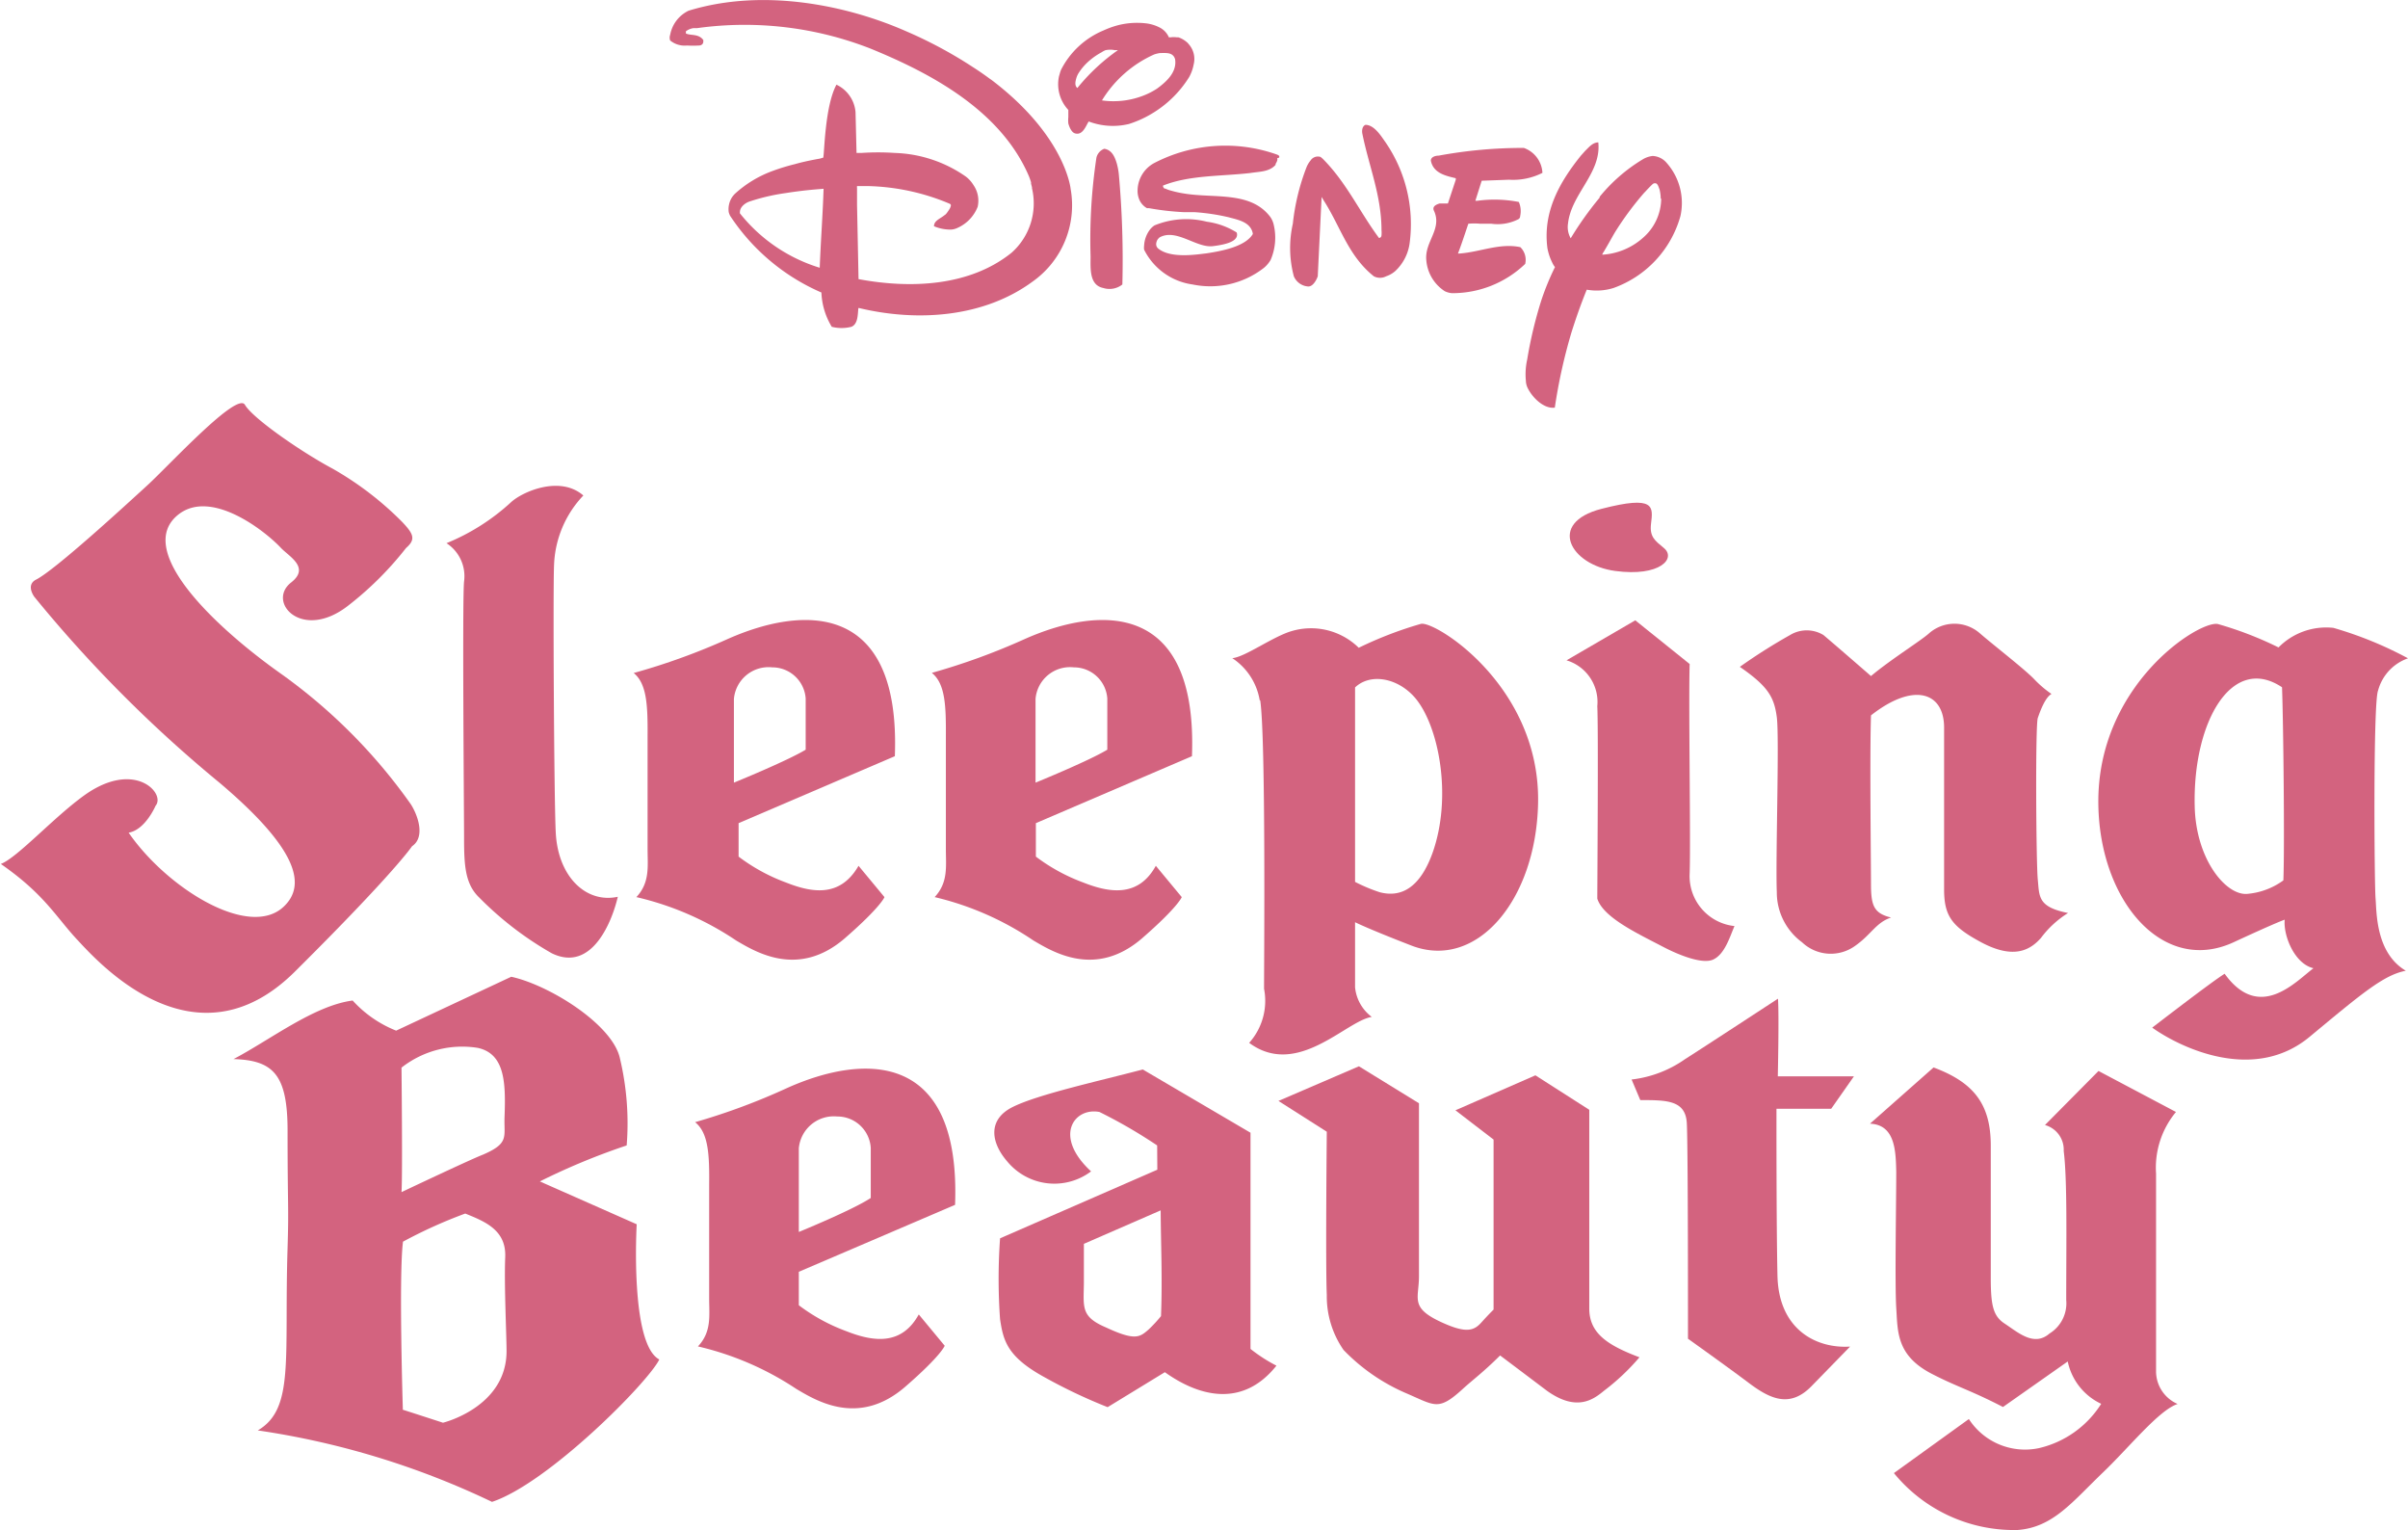
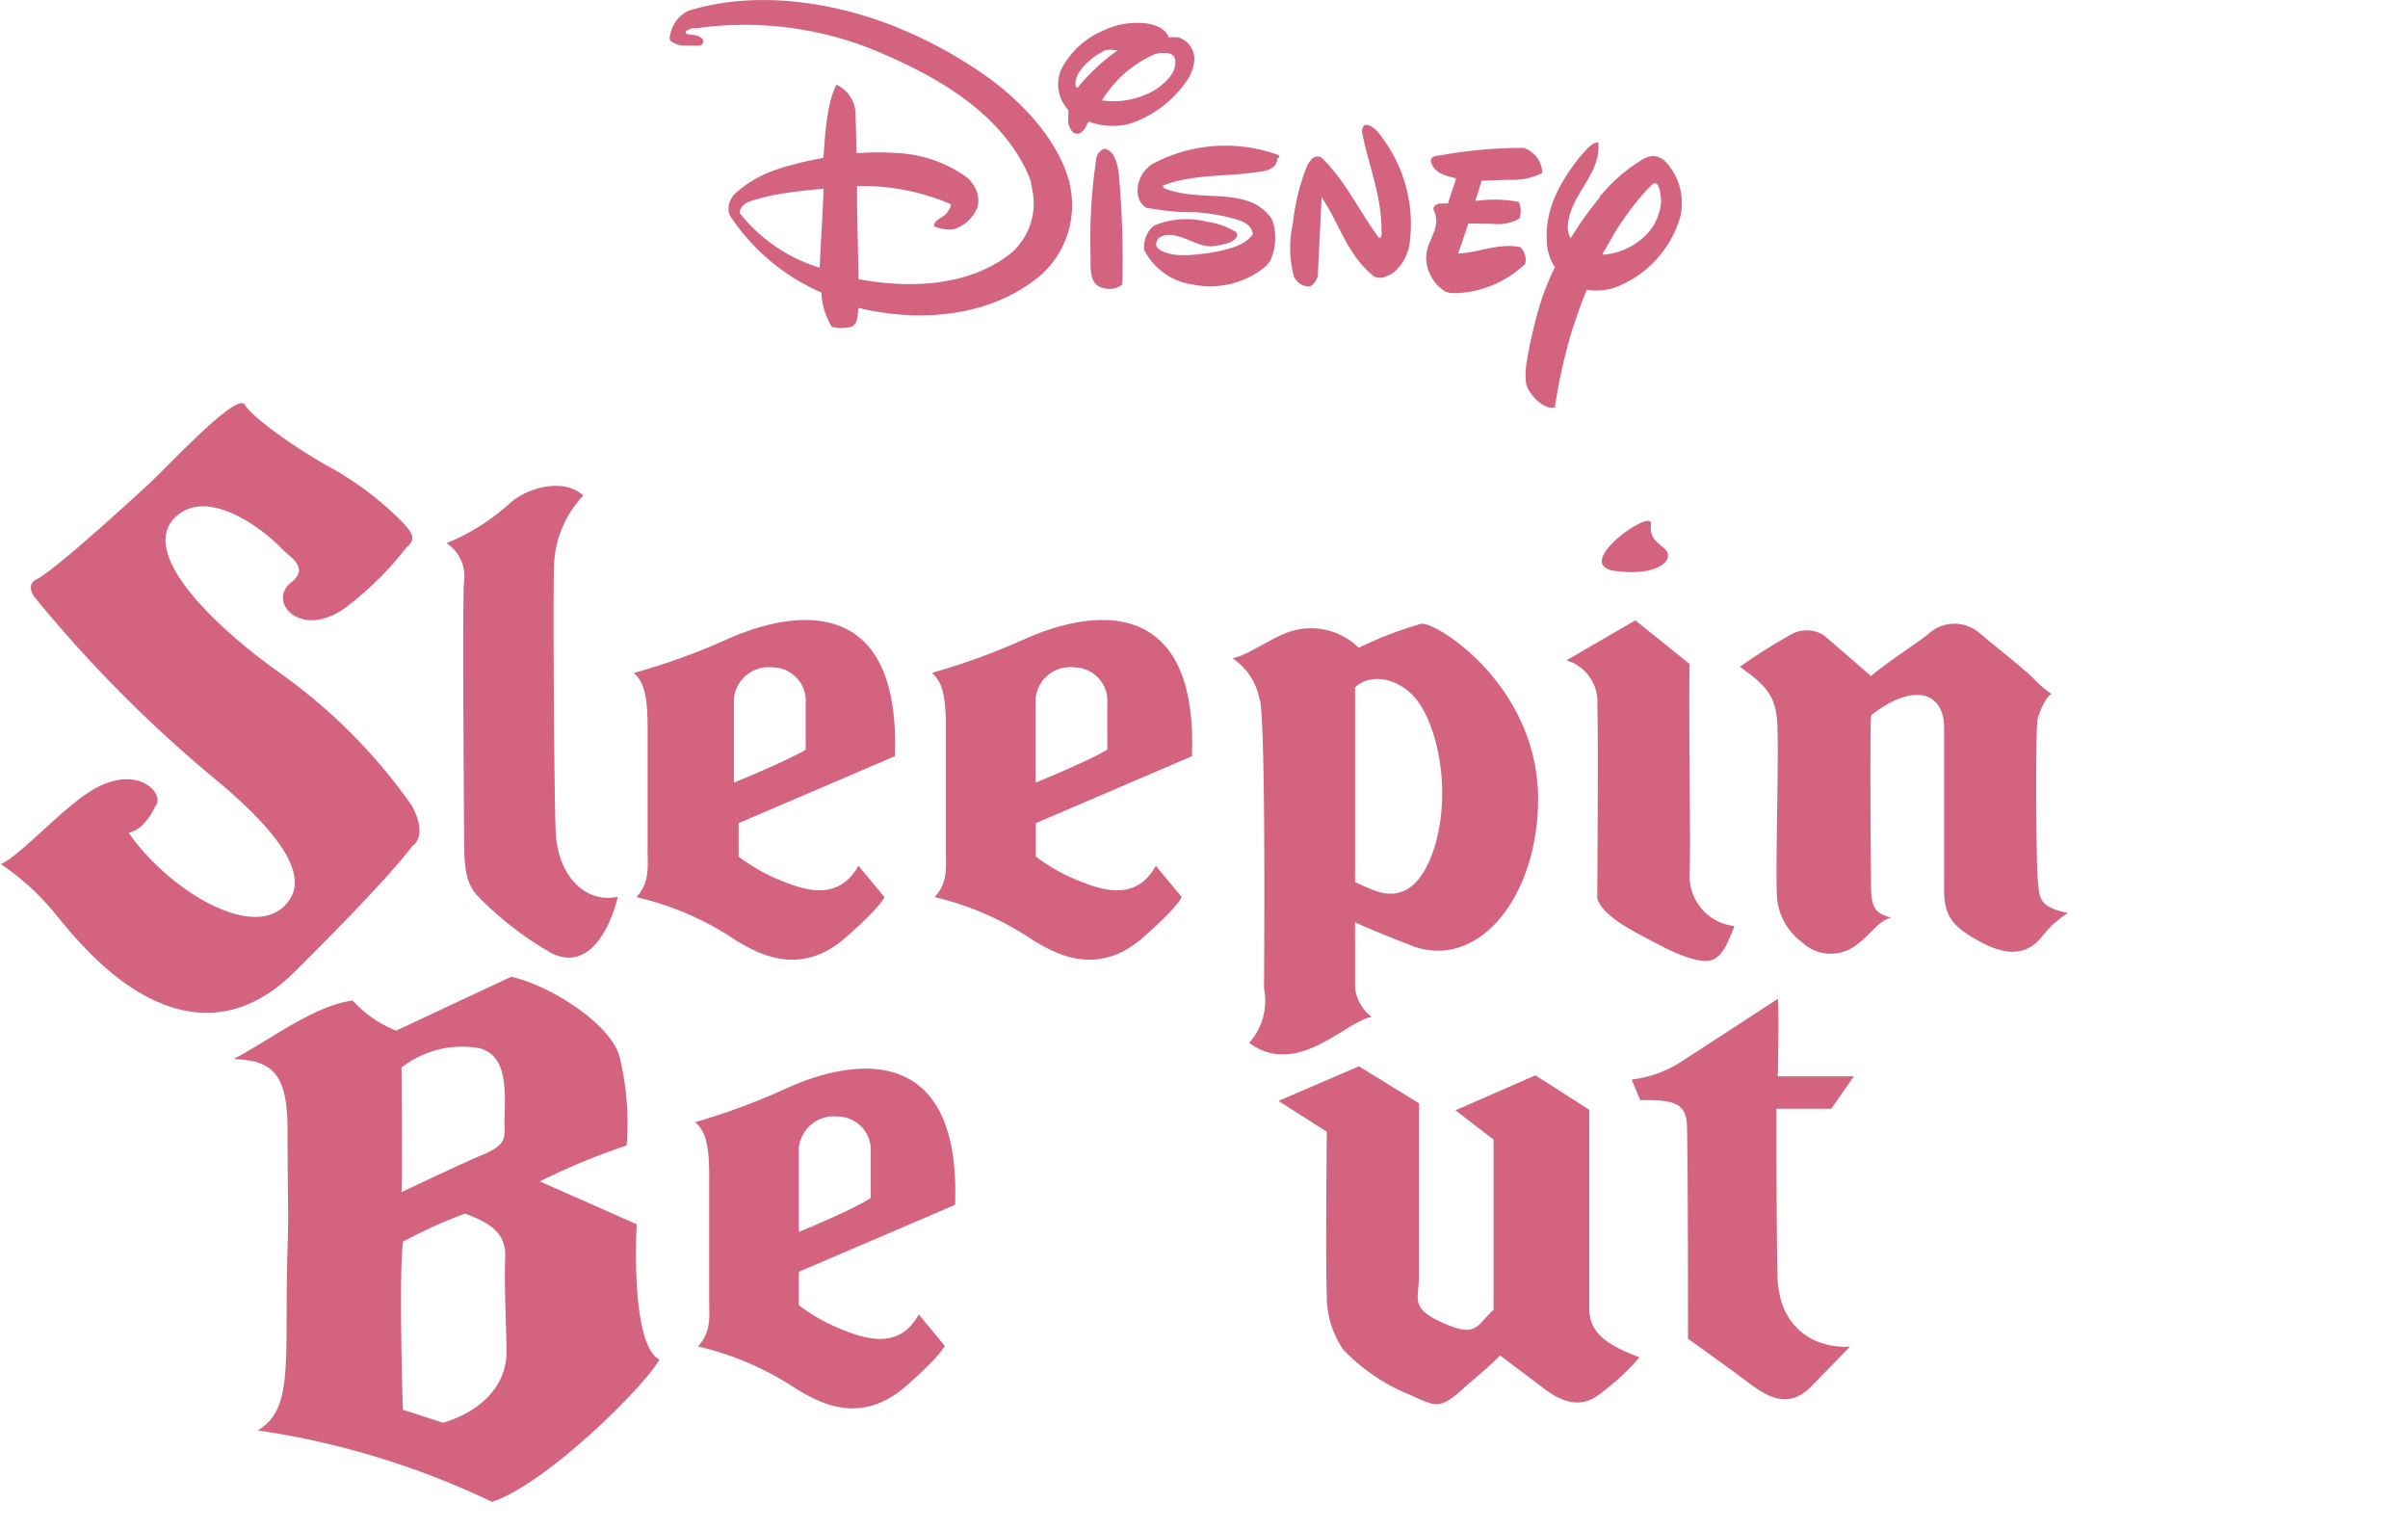
<svg xmlns="http://www.w3.org/2000/svg" viewBox="0 0 143.94 91.44">
  <defs>
    <style>.cls-1{fill:#d3637f;}</style>
  </defs>
  <g id="レイヤー_2" data-name="レイヤー 2">
    <g id="design">
      <path class="cls-1" d="M66.76,9.78c-.12-.41-.3-.82-.75-.89a.75.75,0,0,0-.47.53,32.89,32.89,0,0,0-.35,5.91c0,.7-.09,1.71.76,1.88A1.24,1.24,0,0,0,67.09,17a57,57,0,0,0-.21-6.57A3.84,3.84,0,0,0,66.76,9.78Z" />
      <path class="cls-1" d="M90.2,10.74a3.88,3.88,0,0,0,2-.41,1.67,1.67,0,0,0-1.11-1.49A27.65,27.65,0,0,0,86,9.3c-.16,0-.47.06-.47.3.15.76.91.91,1.49,1.05l0,.09-.47,1.42h-.12l-.22,0-.16,0c-.19.06-.43.16-.35.4.55,1.12-.56,1.87-.44,3a2.43,2.43,0,0,0,1.1,1.84,1.24,1.24,0,0,0,.43.12,6.29,6.29,0,0,0,4.38-1.75,1.06,1.06,0,0,0-.29-1c-1.23-.26-2.4.29-3.63.38h-.1c.13-.32.36-1,.62-1.78a3.89,3.89,0,0,1,.71,0l.67,0a2.72,2.72,0,0,0,1.63-.28.22.22,0,0,0,.09-.18,1.38,1.38,0,0,0-.08-.84A7.56,7.56,0,0,0,88.3,12h-.11l.38-1.2Z" />
      <path class="cls-1" d="M99.63,9.74a1.19,1.19,0,0,0-.16-.16,1.17,1.17,0,0,0-.68-.26,1.47,1.47,0,0,0-.59.2,9.91,9.91,0,0,0-2.58,2.24l0,.05a20.07,20.07,0,0,0-1.73,2.43,1.36,1.36,0,0,1-.16-.89c.2-1.78,2-3,1.81-4.84-.34,0-.56.29-.79.51l-.25.28c-1.28,1.59-2.29,3.37-2,5.54a3.23,3.23,0,0,0,.29.86,1.18,1.18,0,0,0,.16.26,15.5,15.5,0,0,0-.82,2,25.43,25.43,0,0,0-.84,3.52,4.05,4.05,0,0,0-.08,1.27h0a1.06,1.06,0,0,0,.09.4c.29.62,1,1.3,1.64,1.21a32,32,0,0,1,1-4.51c.23-.73.53-1.61.91-2.54a3.37,3.37,0,0,0,1.6-.1,6.39,6.39,0,0,0,4-4.3A3.61,3.61,0,0,0,99.63,9.74Zm-.33,2.11h0a3.13,3.13,0,0,1-1.1,2.37,4,4,0,0,1-2.42,1c0-.08.09-.16.13-.25.21-.35.41-.72.62-1.08a18.44,18.44,0,0,1,1.77-2.39.34.34,0,0,0,.06-.06l0,0c.14-.15.28-.3.43-.44a.21.21,0,0,1,.15-.05h0c.15,0,.2.22.26.37a2.28,2.28,0,0,1,.07.57Z" />
      <path class="cls-1" d="M71.1,2.69h0L71,2.57h0a1.55,1.55,0,0,0-.56-.34h0l-.1,0a1.45,1.45,0,0,0-.37,0h-.1a1.18,1.18,0,0,0-.52-.57,2.38,2.38,0,0,0-.9-.27h0a4.62,4.62,0,0,0-1.67.13,5.49,5.49,0,0,0-.82.3,5,5,0,0,0-2.53,2.34l0,0a1.59,1.59,0,0,0-.07.2l-.06.21a2.25,2.25,0,0,0,.56,2V7a2,2,0,0,0,0,.38,2,2,0,0,0,.09.25c.13.27.25.36.45.36.38,0,.56-.58.68-.73a4.08,4.08,0,0,0,2.4.15A6.44,6.44,0,0,0,69,6.7a6.59,6.59,0,0,0,2.08-2.09,2.46,2.46,0,0,0,.27-.75A1.33,1.33,0,0,0,71.1,2.69ZM64.49,5.15l-.09.11c-.16-.13-.13-.35-.07-.56a1.26,1.26,0,0,1,.13-.31,3.29,3.29,0,0,1,.47-.59,4,4,0,0,1,.91-.67A1.33,1.33,0,0,1,66.08,3l0,0h0a1.36,1.36,0,0,1,.57,0h0a.47.47,0,0,1,.17,0A11.87,11.87,0,0,0,64.49,5.15Zm4.68.14a4.26,4.26,0,0,1-.79.41,4.93,4.93,0,0,1-2.51.3A7,7,0,0,1,69,3.25a2.16,2.16,0,0,1,.34-.08c.36,0,.77-.06.9.36C70.37,4.3,69.73,4.88,69.17,5.29Z" />
      <path class="cls-1" d="M82.79,8.46c-.24-.34-.65-1-1.17-1-.21.09-.22.38-.18.55.39,1.93,1.14,3.68,1.14,5.75a1.51,1.51,0,0,1,0,.3c0,.09-.07.16-.15.16-1.16-1.56-1.94-3.31-3.37-4.74l-.12-.1a.52.52,0,0,0-.6.21,1.51,1.51,0,0,0-.24.4,13.16,13.16,0,0,0-.82,3.38,6.58,6.58,0,0,0,.06,3.14,1,1,0,0,0,.87.61c.26,0,.47-.35.56-.61L79,11.77l.12.2c1,1.55,1.46,3.31,3,4.54a.8.8,0,0,0,.74,0,1.61,1.61,0,0,0,.53-.3,2.79,2.79,0,0,0,.88-1.74A8.63,8.63,0,0,0,82.79,8.46Z" />
      <path class="cls-1" d="M76.46,9.42a.15.15,0,0,0,0-.11l-.09-.06A9.22,9.22,0,0,0,69,9.74a1.89,1.89,0,0,0-1,1.62,1.33,1.33,0,0,0,.14.65,1.09,1.09,0,0,0,.42.43l.12,0a16.17,16.17,0,0,0,2.12.24l.63,0a12.56,12.56,0,0,1,2,.3h0c.54.15,1.3.27,1.45.94a.11.11,0,0,1,0,.08c-.46.74-1.84,1-2.76,1.14-.61.07-2.14.32-2.89-.29a.34.34,0,0,1-.12-.25v0h0a.56.56,0,0,1,.11-.32l.09-.09c1-.56,2.2.64,3.19.52s1.32-.33,1.42-.55a.36.36,0,0,0,0-.27,4.48,4.48,0,0,0-1.78-.64,5,5,0,0,0-3.13.22,1.15,1.15,0,0,0-.3.29,1.73,1.73,0,0,0-.32.92.9.9,0,0,0,0,.24A3.82,3.82,0,0,0,71.29,17a5.21,5.21,0,0,0,4.27-1h0a1.83,1.83,0,0,0,.39-.46,3.35,3.35,0,0,0,.18-2.14,1.3,1.3,0,0,0-.2-.44c-1.17-1.54-3.3-1.1-5.11-1.39a6.27,6.27,0,0,1-.83-.18,1.73,1.73,0,0,1-.33-.12l-.05,0h0a.25.25,0,0,1-.09-.13,0,0,0,0,1,0-.05c1.57-.63,3.46-.55,5.21-.75.55-.09,1.14-.06,1.52-.49l0-.06h0a.69.69,0,0,0,.1-.21.35.35,0,0,0,0-.13h0v0Z" />
      <path class="cls-1" d="M64,11.3h0s-.29-3.16-4.74-6.53l-.09-.06,0,0c-.31-.23-.64-.46-1-.69a26,26,0,0,0-4-2.15C50.68.33,45.65-.74,41.16.64a2,2,0,0,0-1.1,1.44.5.5,0,0,0,0,.34,1.37,1.37,0,0,0,1,.3,6.46,6.46,0,0,0,.72,0c.14,0,.27-.09.26-.25a.24.24,0,0,0,0-.08C41.75,2,41.29,2.14,41,2a.06.06,0,0,1,0,0L41,1.87h0a1,1,0,0,1,.46-.19l.07,0h.15A20.64,20.64,0,0,1,52,2.89c3.61,1.47,7.81,3.69,9.5,7.63a3.85,3.85,0,0,1,.13.37,0,0,0,0,1,0,0,.24.24,0,0,1,0,.08l.06.23a.13.13,0,0,0,0,.06,3.94,3.94,0,0,1-1.22,3.84c-2.48,2-6,2.17-9.15,1.58l-.09-4.44c0-.22,0-.74,0-1a.48.48,0,0,1,0-.12h.67a13.3,13.3,0,0,1,4.88,1.06.11.11,0,0,1,.06.1h0v0a.64.64,0,0,1-.1.24h0l-.06.09c-.11.17-.18.23-.21.24-.26.22-.64.33-.64.67,0,0,0,0,0,0a2.54,2.54,0,0,0,1,.2,1,1,0,0,0,.4-.1,2.29,2.29,0,0,0,1.21-1.26,1.64,1.64,0,0,0-.25-1.3,1.83,1.83,0,0,0-.46-.51,7.82,7.82,0,0,0-4.24-1.41,14.93,14.93,0,0,0-2,0H51.2L51.14,6.7A2,2,0,0,0,50,5.06c-.7,1.29-.72,4.14-.79,4.36L49,9.48c-.46.08-1,.19-1.49.33a12.33,12.33,0,0,0-1.31.4,6.8,6.8,0,0,0-2.27,1.37,1.6,1.6,0,0,0-.16.19,1.32,1.32,0,0,0-.21.91,1.26,1.26,0,0,0,.08.21,12.46,12.46,0,0,0,5.46,4.59,4.26,4.26,0,0,0,.62,2.05,2.39,2.39,0,0,0,1.17,0c.4-.16.38-.73.42-1.12h.05c3.56.85,7.49.53,10.36-1.58A5.58,5.58,0,0,0,64,11.3ZM49,16a9.72,9.72,0,0,1-4.77-3.25.2.2,0,0,1,0-.08h0c0-.31.33-.55.58-.63a12.15,12.15,0,0,1,2.14-.5c1.28-.2,2-.23,2.28-.26C49.18,12.86,49.06,14.4,49,16Z" />
-       <path class="cls-1" d="M111.78,67.15l3.8-3.36C118,64.69,119,66,119,68.46s0,6.72,0,7.94c0,1.65.16,2.25.82,2.69.81.53,1.76,1.41,2.69.6a2.12,2.12,0,0,0,1-2c0-3.56.07-7.17-.15-8.91a1.53,1.53,0,0,0-1.12-1.55L125.44,64l4.63,2.45a5.21,5.21,0,0,0-1.19,3.68V82a2.13,2.13,0,0,0,1.29,1.9c-1.11.36-2.85,2.54-4.44,4.07-1.86,1.78-3,3.3-5.12,3.46a9.27,9.27,0,0,1-7.4-3.4l4.48-3.23a4,4,0,0,0,4.18,1.74,6,6,0,0,0,3.73-2.65,3.61,3.61,0,0,1-2-2.53l-3.87,2.72c-1.93-1-2.77-1.21-4.29-2-2.08-1.09-2-2.5-2.09-3.92s0-6.33,0-8.14C113.32,68.79,113.29,67.21,111.78,67.15Z" />
      <path class="cls-1" d="M106.28,59.68s-4.43,2.9-5.55,3.61a6.92,6.92,0,0,1-3.2,1.22l.52,1.23c1.57,0,2.7,0,2.78,1.37S100.9,80,100.9,80s2.37,1.69,3.62,2.63,2.45,1.55,3.76.21l2.31-2.37c-2,.13-4.26-1-4.34-4.21-.07-3-.06-10-.06-10h3.27l1.36-1.94h-4.55S106.35,60.71,106.28,59.68Z" />
      <path class="cls-1" d="M76.42,65.79l4.81-2.07,3.59,2.21V76.27c0,1.35-.57,1.88,1.4,2.77,1.39.63,1.87.5,2.32,0s.74-.78.74-.78V68.1L87,66.35l4.78-2.09L95,66.32S95,77.17,95,78.2c0,1.49,1.12,2.2,3,2.91a13.32,13.32,0,0,1-2.12,2c-.62.51-1.62,1.28-3.41,0C90.92,81.94,89.67,81,89.67,81c-1,1-1.7,1.51-2.23,2-1.47,1.34-1.65,1-3.38.26a11.48,11.48,0,0,1-3.75-2.59,5.62,5.62,0,0,1-1-3.29c-.08-1.74,0-9.75,0-9.75Z" />
-       <path class="cls-1" d="M139.48,37.52a22.51,22.51,0,0,1,4.46,1.82,2.81,2.81,0,0,0-1.79,1.93c-.3.71-.22,11.56-.15,12.4s0,3.27,1.81,4.34c-1.32.25-2.63,1.36-5.74,3.94-3.36,2.8-7.78.63-9.42-.54,0,0,3.59-2.77,4.33-3.22,2.09,2.9,4.26.45,5.31-.33-1.13-.26-1.81-1.94-1.72-2.9,0,0-.36.1-3.06,1.35-4.23,1.95-8-2.48-8.08-8.24-.1-7.11,6-11,7.14-10.78a21.28,21.28,0,0,1,3.63,1.4A4,4,0,0,1,139.48,37.52Zm-3.07,3.55c-3-2-5.34,2.07-5.22,7.11.07,3.23,1.93,5.42,3.21,5.23a4.27,4.27,0,0,0,2.09-.8C136.57,50.7,136.49,43.2,136.41,41.07Z" />
      <path class="cls-1" d="M104,39.85a33.54,33.54,0,0,1,3-1.9,1.92,1.92,0,0,1,2,0c.76.64,2.84,2.45,2.84,2.45,1.19-1,3-2.12,3.49-2.57a2.3,2.3,0,0,1,3,0c.78.68,2.62,2.1,3.24,2.73a6.46,6.46,0,0,0,1.06.91c-.37.2-.67,1-.82,1.44s-.1,8.62,0,9.65,0,1.64,1.81,2A5.92,5.92,0,0,0,122,56.05c-.62.7-1.6,1.32-3.59.25-1.73-.93-2.2-1.56-2.2-3.15,0-1.36,0-7.54,0-9.67s-1.83-2.73-4.37-.73c-.08,2.46,0,8.79,0,10.08s.17,1.75,1.2,2c-.9.3-1.17,1-2.13,1.68a2.49,2.49,0,0,1-3.19-.2,3.7,3.7,0,0,1-1.51-3c-.08-2,.16-9.22,0-10.45S105.66,41,104,39.85Z" />
      <path class="cls-1" d="M93.64,39.46l4.11-2.39L101,39.68c-.07,2.52.07,10.66,0,12.53a3,3,0,0,0,2.68,3.13c-.28.65-.58,1.68-1.27,2s-2.22-.35-3-.76c-1.51-.79-3.58-1.75-3.93-2.88,0-.69.07-10.15,0-11.5A2.6,2.6,0,0,0,93.64,39.46Z" />
      <path class="cls-1" d="M81,41.08c.9-.86,2.52-.59,3.56.59C86,43.32,86.84,47.61,85.62,51c-.75,2.06-1.87,2.65-3.14,2.32A9.86,9.86,0,0,1,81,52.7S81,42.88,81,41.08Zm-5.67.77c.34,2.25.23,15.69.23,17.24a3.76,3.76,0,0,1-.89,3.23C77.55,64.45,80.46,61,82,60.77A2.51,2.51,0,0,1,81,59l0-3.89s.72.37,3.38,1.4C88.27,58,91.82,53.79,91.94,48c.14-7-6.16-10.91-7-10.72a22.84,22.84,0,0,0-3.72,1.43,4.07,4.07,0,0,0-4-1c-1.12.32-2.8,1.56-3.56,1.62A3.75,3.75,0,0,1,75.3,41.85Z" />
      <path class="cls-1" d="M43.87,46.77s0-4.2,0-5a2.08,2.08,0,0,1,2.29-1.89,2,2,0,0,1,2,1.86c0,1.28,0,2.58,0,3.06C47.06,45.47,43.87,46.77,43.87,46.77Zm-6-6.56c.8.64.85,1.95.84,3.76,0,2.62,0,5.72,0,6.76s.15,2-.67,2.88A17.89,17.89,0,0,1,44,56.2c1.19.7,3.73,2.26,6.5-.13,2.16-1.88,2.37-2.46,2.37-2.46l-1.55-1.87c-1.05,1.81-2.62,1.68-4.33,1a11,11,0,0,1-2.84-1.55v-2l9.34-4c.35-9.29-5.5-9-10-7A39.27,39.27,0,0,1,37.91,40.21Z" />
      <path class="cls-1" d="M61.9,46.77s0-4.2,0-5a2.07,2.07,0,0,1,2.29-1.89,2,2,0,0,1,2,1.86c0,1.28,0,2.58,0,3.06C65.09,45.47,61.9,46.77,61.9,46.77Zm-6.2-6.56c.8.64.85,1.95.84,3.76,0,2.62,0,5.72,0,6.76s.15,2-.67,2.88a17.79,17.79,0,0,1,5.9,2.59c1.19.7,3.73,2.26,6.5-.13,2.16-1.88,2.37-2.46,2.37-2.46l-1.55-1.87c-1,1.81-2.62,1.68-4.33,1a11,11,0,0,1-2.84-1.55v-2l9.33-4c.35-9.29-5.5-9-10-7A39.27,39.27,0,0,1,55.7,40.21Z" />
      <path class="cls-1" d="M36.93,53.59c-.31,1.35-1.5,4.56-3.94,3.38a19.85,19.85,0,0,1-4.34-3.33c-.85-.81-.91-1.93-.91-3.58,0-1.29-.11-14.34,0-15.31a2.35,2.35,0,0,0-1.05-2.29A12.87,12.87,0,0,0,30.56,30c.7-.63,2.92-1.6,4.31-.39a6.35,6.35,0,0,0-1.75,4.13c-.07,1.35,0,14.09.1,16C33.35,52.42,35.06,54,36.93,53.59Z" />
      <path class="cls-1" d="M16.8,32.75c.51.53,1.74,1.17.6,2.06-1.49,1.17.67,3.55,3.44,1.36a19.67,19.67,0,0,0,3.43-3.42c.6-.52.45-.84-.22-1.55A19.19,19.19,0,0,0,19.87,28c-1.87-1-4.76-3-5.23-3.81S10.08,27.84,8.81,29s-5.56,5.11-6.68,5.65c-.48.27-.25.76-.09,1a79,79,0,0,0,11.1,11.14c4.65,3.94,5.18,6.08,3.84,7.37-2.06,2-7-1.08-9.29-4.4,1-.17,1.61-1.61,1.61-1.61.62-.72-1.24-2.78-4.25-.63-1.84,1.32-4,3.72-5,4.11,2.61,1.81,3.29,3.16,4.56,4.52S11.65,64,17.63,58.06s7-7.49,7-7.49c.83-.56.32-1.91-.08-2.52a32.8,32.8,0,0,0-7.8-7.82c-4-2.84-8.73-7.38-6.09-9.48C12.62,29.2,15.83,31.71,16.8,32.75Z" />
-       <path class="cls-1" d="M98.69,31.31c-.09.77.24,1,.76,1.43.77.62-.21,1.74-2.9,1.38s-4.08-2.87-.83-3.71S98.81,30.29,98.69,31.31Z" />
+       <path class="cls-1" d="M98.69,31.31c-.09.77.24,1,.76,1.43.77.62-.21,1.74-2.9,1.38S98.81,30.29,98.69,31.31Z" />
      <path class="cls-1" d="M37.46,68.45a40,40,0,0,0-5.19,2.15l5.79,2.56s-.42,7.15,1.35,8.08c-.65,1.35-6.63,7.39-10,8.51a48.67,48.67,0,0,0-14-4.27c2.21-1.3,1.57-4.26,1.78-10.91.08-2.63,0-2.27,0-7,0-3.35-.85-4.21-3.23-4.28,2.22-1.17,4.82-3.2,7.12-3.5a7,7,0,0,0,2.6,1.8l6.88-3.22c2.26.49,6.07,2.85,6.5,4.89A16.73,16.73,0,0,1,37.46,68.45ZM24,71.24S28.09,69.3,28.87,69c1.6-.69,1.24-1.06,1.29-2.28.08-2.07,0-3.75-1.6-4.1A5.88,5.88,0,0,0,24,63.8S24.07,70.28,24,71.24Zm.07,13c1,.32,2.41.78,2.41.78s3.79-.92,3.8-4.27c0-.92-.15-4-.08-5.62S29,73,27.81,72.52a28.56,28.56,0,0,0-3.72,1.68C23.83,76.19,24.08,84.21,24.08,84.21Z" />
      <path class="cls-1" d="M47.75,73.62s0-4.2,0-5a2.1,2.1,0,0,1,2.3-1.9,2,2,0,0,1,2,1.87c0,1.28,0,2.58,0,3C50.94,72.32,47.75,73.62,47.75,73.62Zm-6.2-6.56c.8.64.86,1.94.84,3.76,0,2.62,0,5.72,0,6.76s.16,2-.67,2.88A17.94,17.94,0,0,1,47.6,83c1.2.71,3.73,2.27,6.5-.12,2.17-1.88,2.37-2.46,2.37-2.46l-1.55-1.87c-1,1.81-2.61,1.68-4.33,1a11,11,0,0,1-2.84-1.55V76l9.34-4c.35-9.29-5.51-9-10-7A38.82,38.82,0,0,1,41.55,67.06Z" />
-       <path class="cls-1" d="M69.4,78.65a8.57,8.57,0,0,1-.73.79c-.53.46-.79.71-2.55-.11-1.51-.64-1.35-1.19-1.33-2.62,0-.93,0-.16,0-2.38l4.59-2C69.39,74.37,69.49,76.33,69.4,78.65Zm-.22-8.75L59.78,74a33.66,33.66,0,0,0,0,4.84c.19,1.22.38,2.21,2.62,3.44a31.49,31.49,0,0,0,3.81,1.81L69.63,82c2.17,1.55,4.72,2.06,6.67-.39a9.33,9.33,0,0,1-1.55-1V67.69l-6.44-3.78c-2.61.69-6.28,1.49-7.79,2.25s-1.28,2.14-.3,3.26a3.65,3.65,0,0,0,5,.58c-2.29-2.11-1-3.84.5-3.55a29.86,29.86,0,0,1,3.45,2Z" />
    </g>
  </g>
</svg>